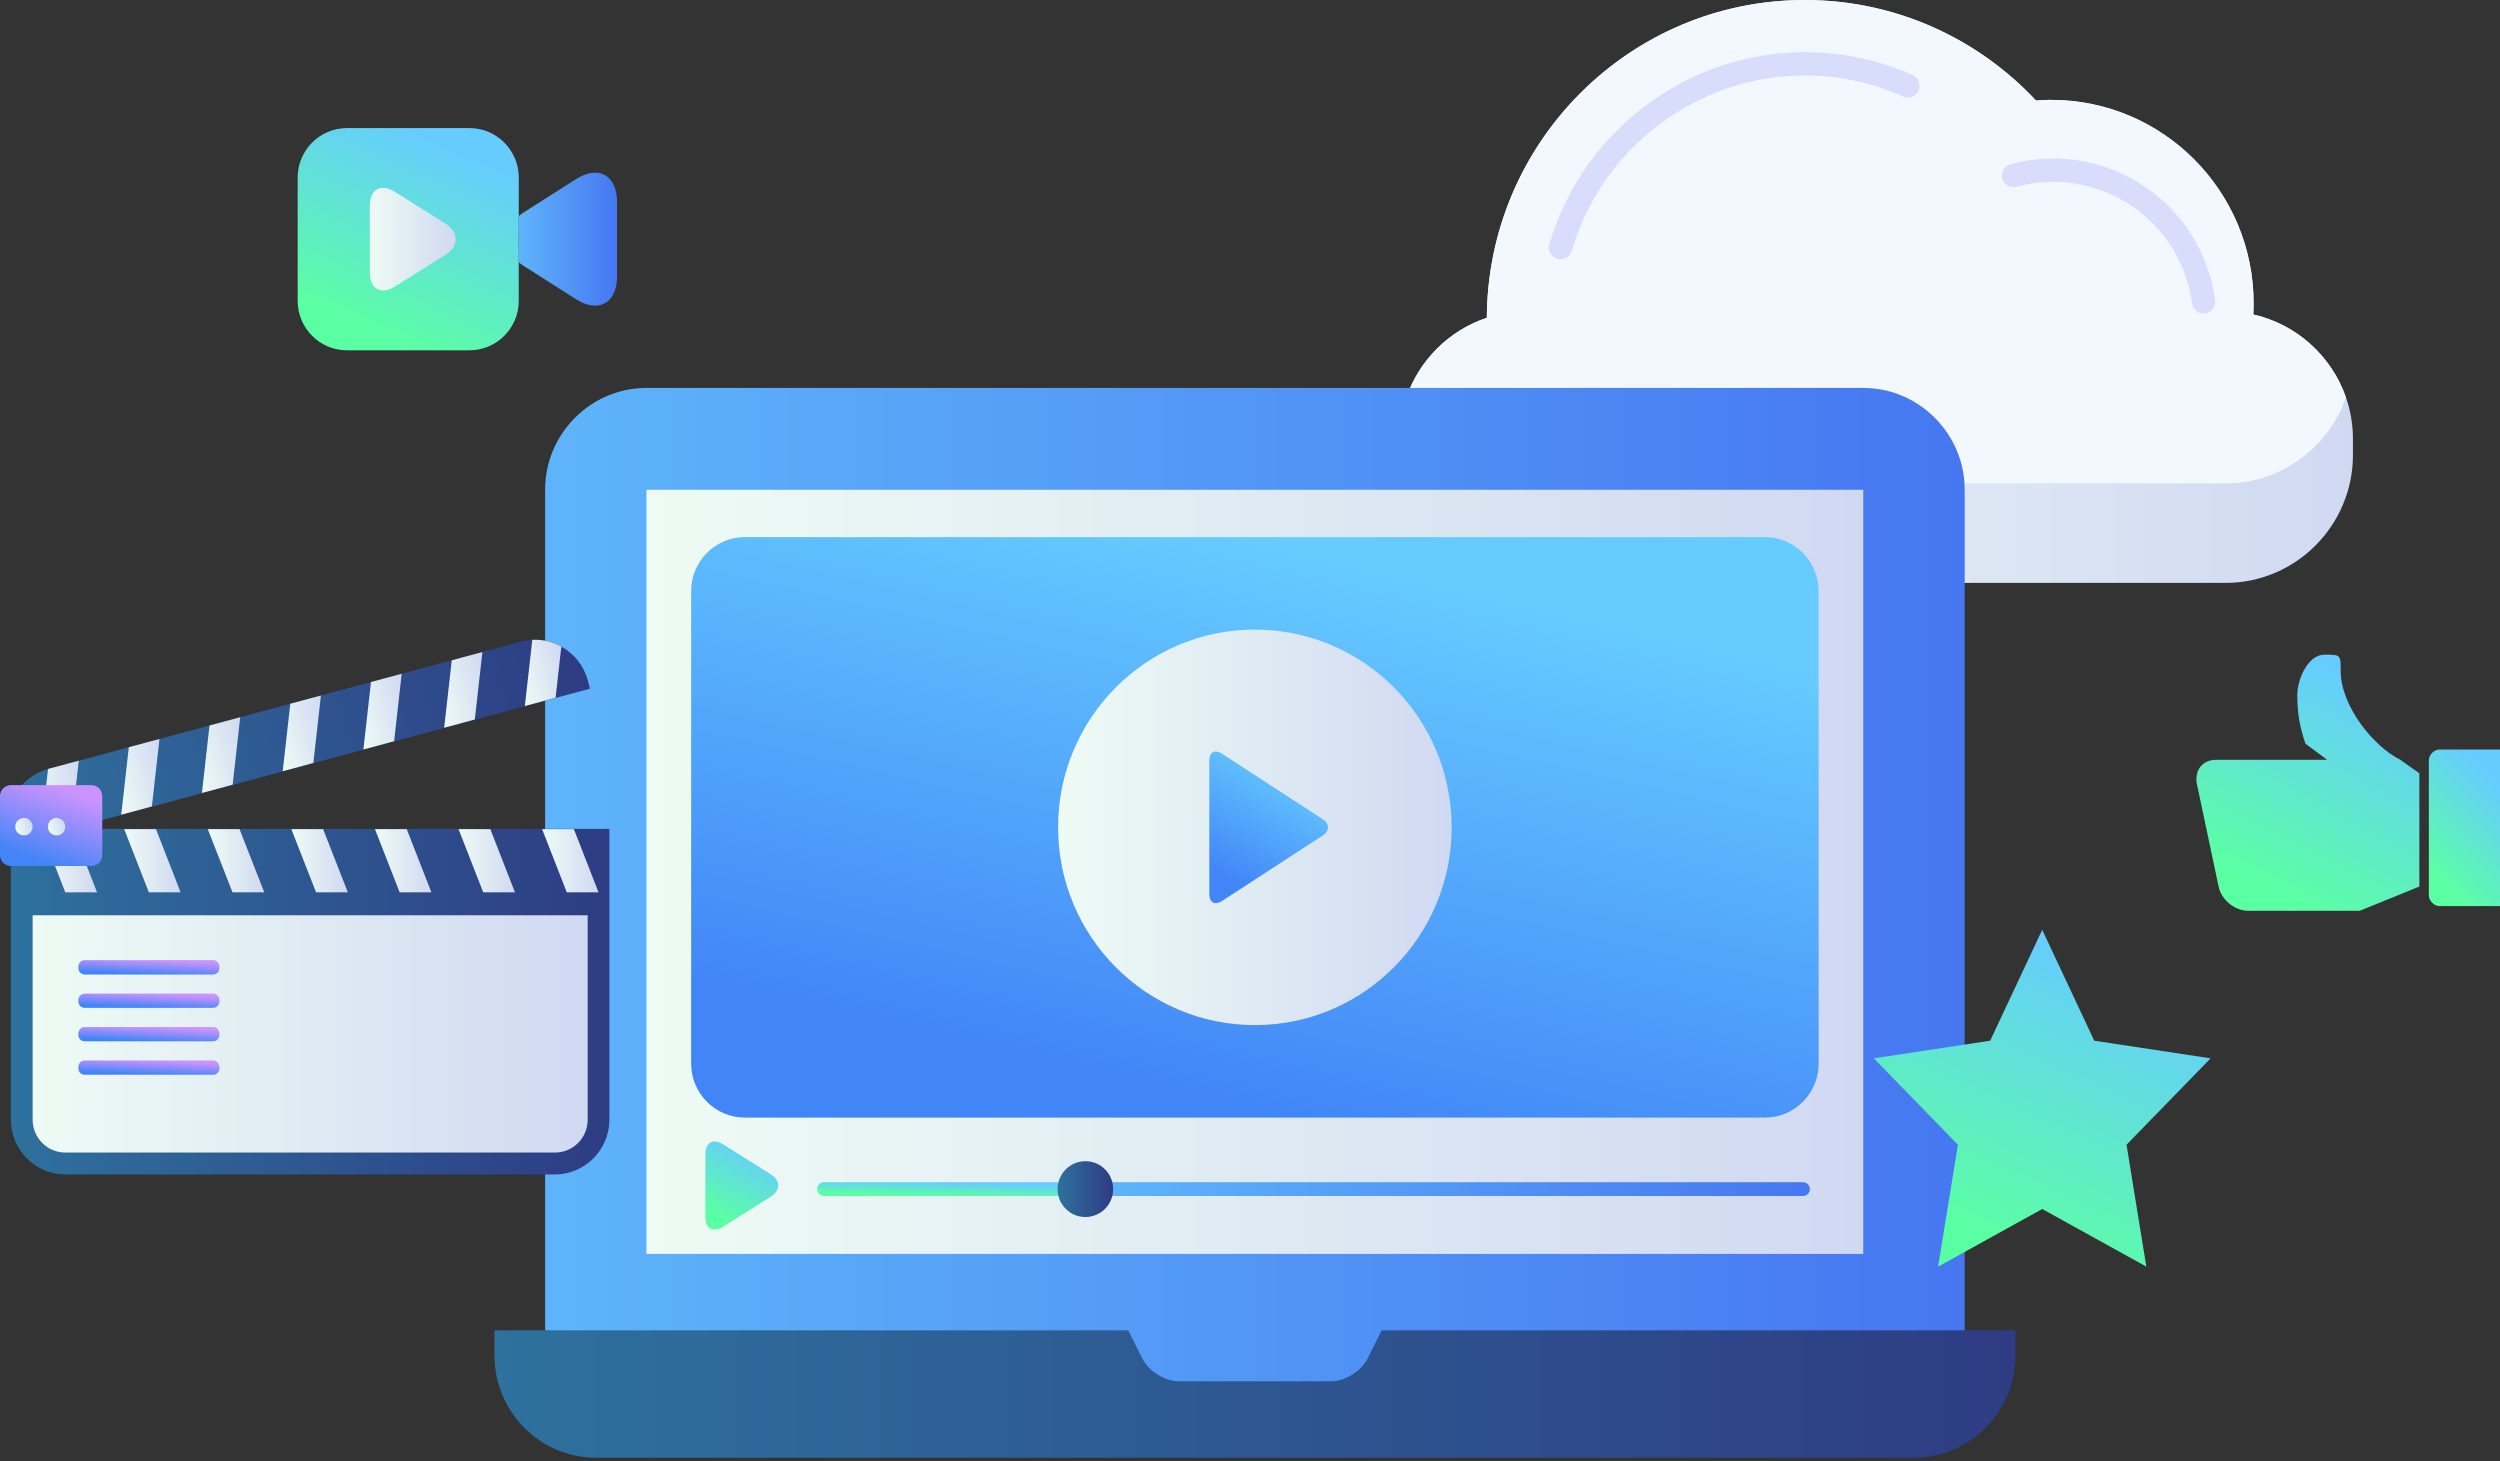
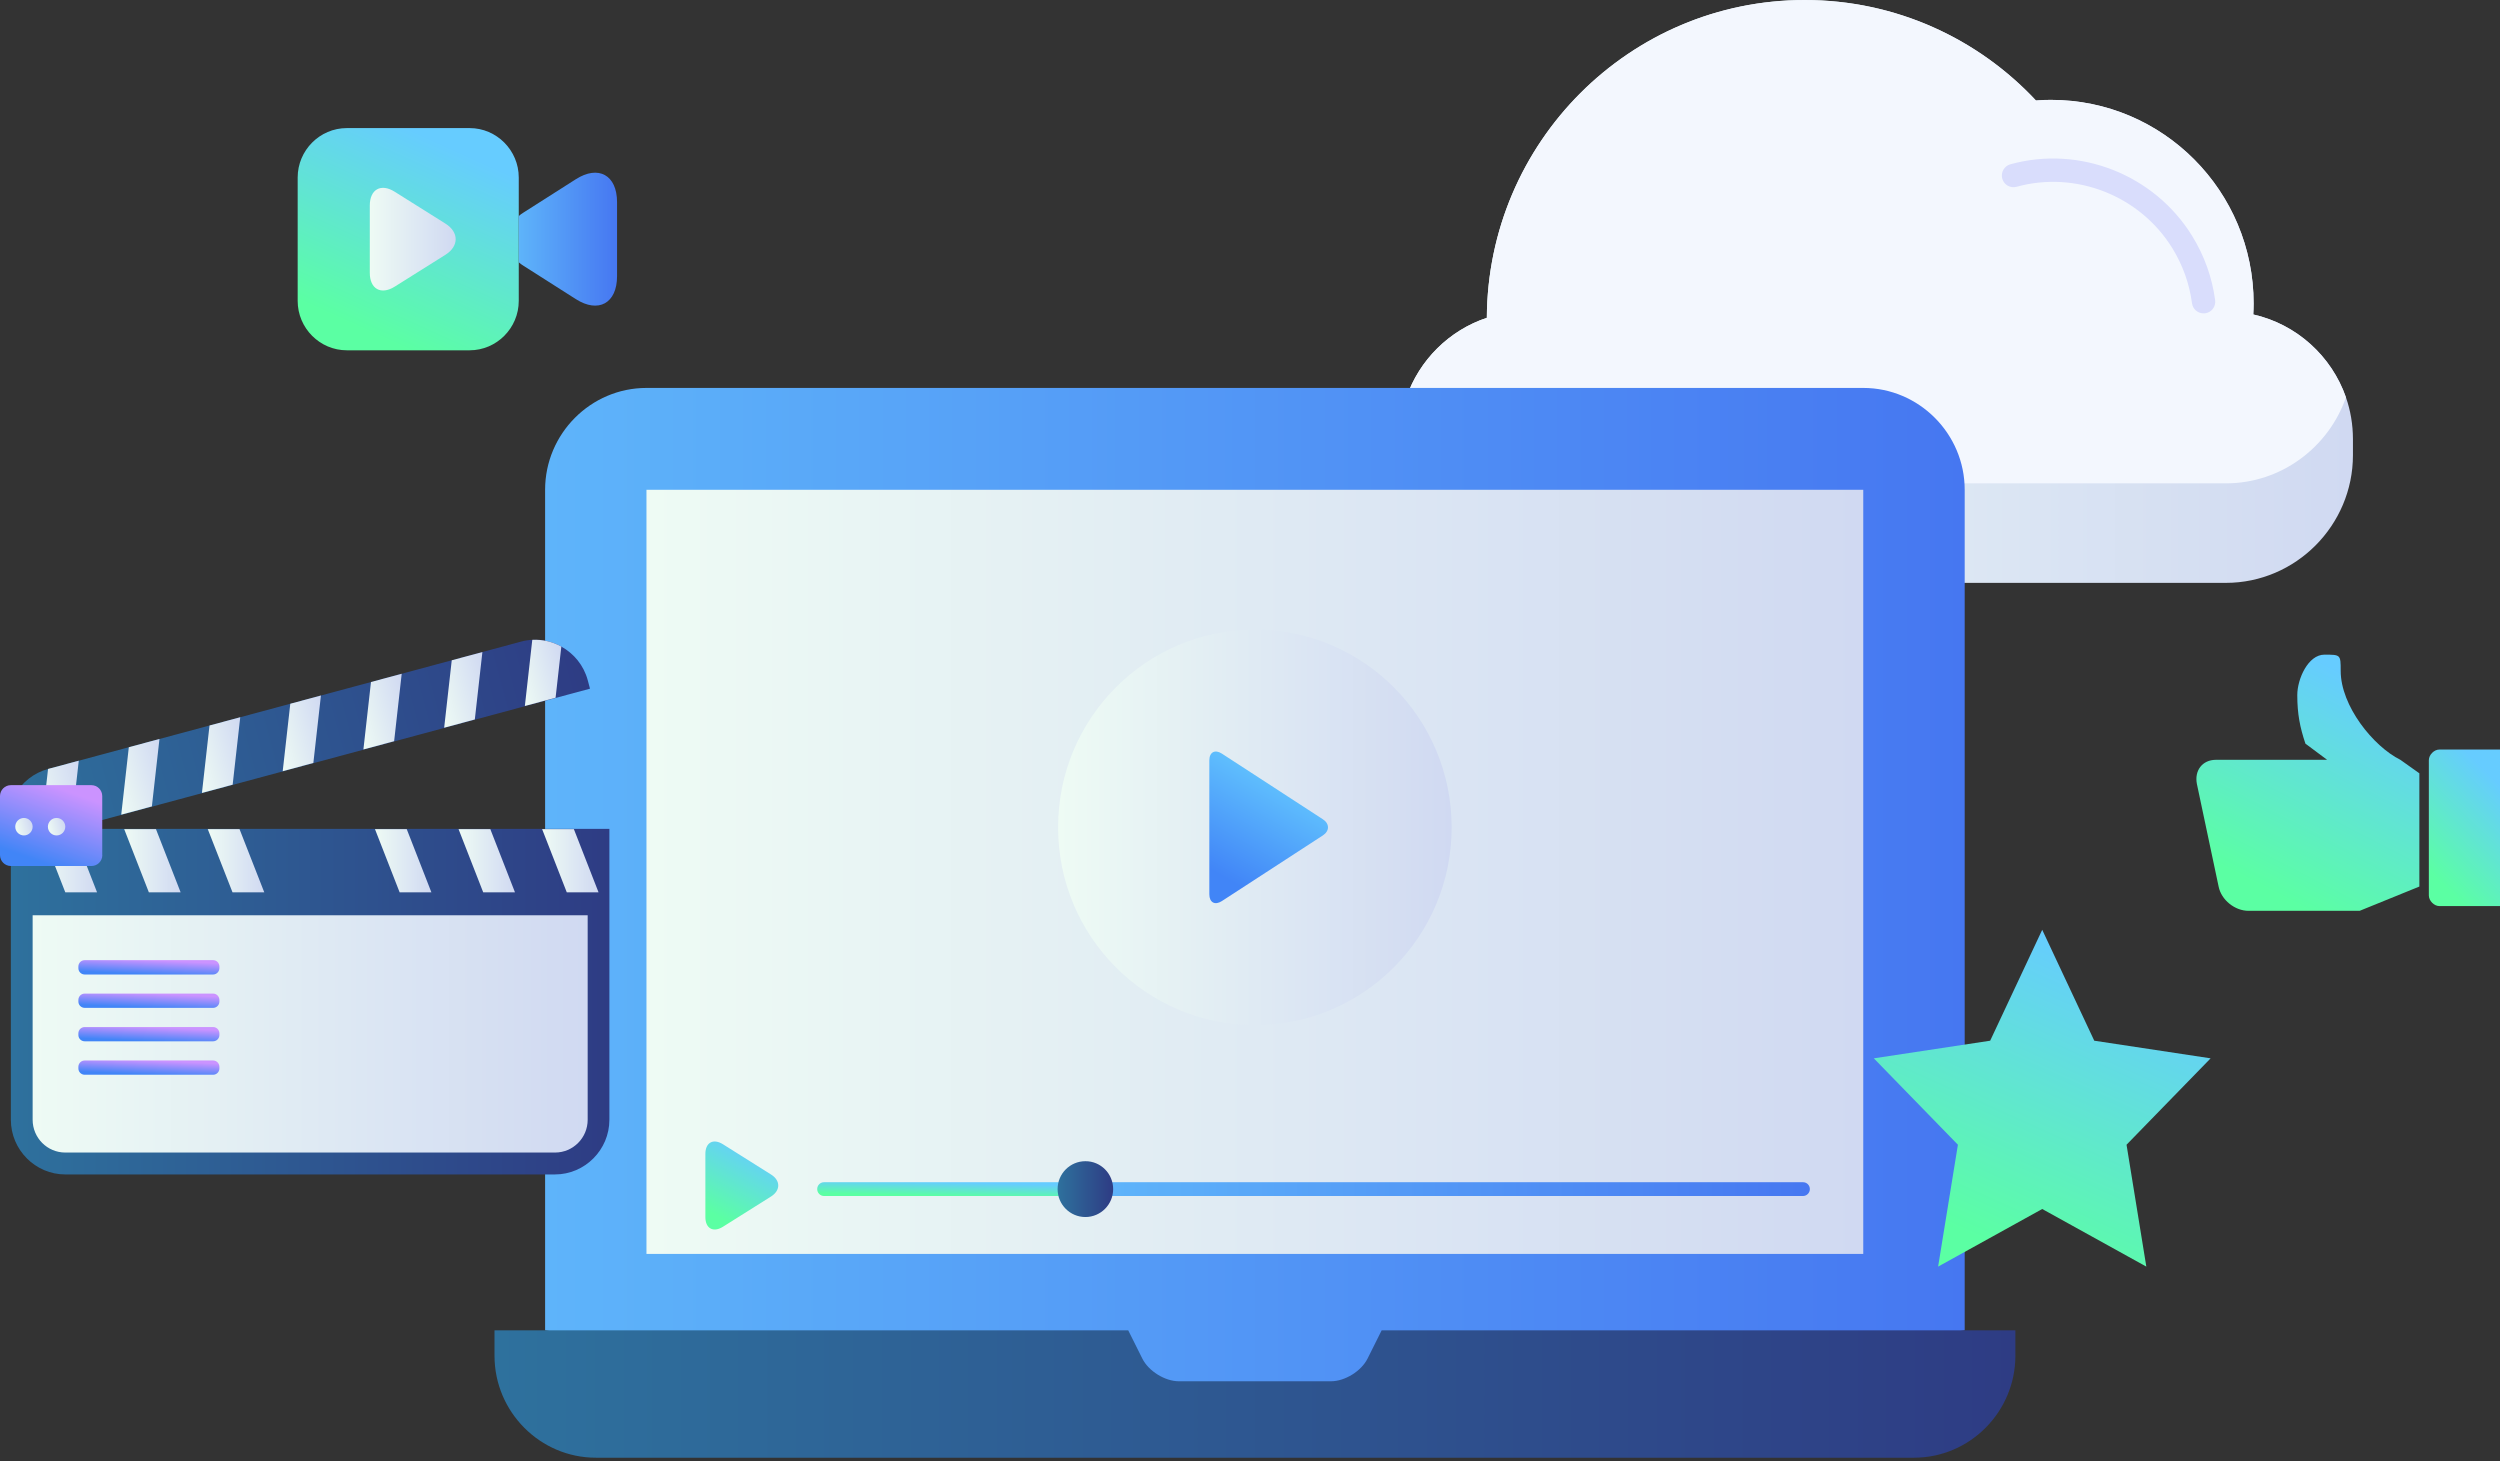
<svg xmlns="http://www.w3.org/2000/svg" width="527" height="308" viewBox="0 0 527 308" fill="none">
  <rect x="0" y="0" width="527" height="308" fill="#333333" stroke="none" />
  <path d="M496 92.578V95.945C496 110.761 483.936 122.869 469.205 122.869H321.795C307.05 122.869 295 110.747 295 95.945V92.578C295 89.497 295.513 86.531 296.469 83.78C299.193 75.885 305.496 69.638 313.424 67.001C313.596 29.975 343.542 0.014 380.434 0.014C399.657 0.014 416.983 8.152 429.176 21.192C430.217 21.091 431.286 21.063 432.356 21.063C455.943 21.063 475.066 40.278 475.066 63.978C475.066 64.751 475.037 65.525 474.994 66.299C484.107 68.348 491.494 75.054 494.531 83.78C495.487 86.531 496 89.497 496 92.578Z" fill="url(#paint0_linear)" />
  <path d="M494.532 83.766C490.881 94.284 480.885 101.892 469.206 101.892H321.796C310.117 101.892 300.12 94.284 296.47 83.766C299.193 75.871 305.497 69.624 313.425 66.987C313.596 29.962 343.543 0 380.435 0C399.658 0 416.984 8.139 429.177 21.178C430.218 21.078 431.287 21.049 432.357 21.049C455.943 21.049 475.067 40.264 475.067 63.964C475.067 64.738 475.038 65.511 474.995 66.285C484.108 68.334 491.495 75.04 494.532 83.766Z" fill="#F3F7FE" />
-   <path d="M328.982 54.636C328.754 54.636 328.526 54.607 328.283 54.536C326.986 54.149 326.244 52.788 326.615 51.469C333.574 27.64 355.706 10.99 380.419 10.99C388.334 10.99 396.006 12.624 403.193 15.848C404.434 16.407 404.99 17.854 404.434 19.1C403.878 20.347 402.437 20.906 401.197 20.347C394.637 17.41 387.649 15.905 380.419 15.905C357.874 15.905 337.681 31.094 331.335 52.845C331.021 53.948 330.052 54.636 328.982 54.636Z" fill="#D9DDFC" />
  <path d="M464.499 66.057C463.287 66.057 462.232 65.154 462.075 63.922C461.519 59.795 460.135 55.912 457.954 52.358C451.123 41.254 437.604 35.923 425.083 39.376C423.771 39.735 422.431 38.961 422.074 37.657C421.718 36.339 422.488 34.992 423.786 34.633C438.403 30.593 454.16 36.826 462.132 49.779C464.685 53.934 466.31 58.477 466.952 63.277C467.137 64.624 466.196 65.87 464.841 66.042C464.713 66.057 464.613 66.057 464.499 66.057Z" fill="#D9DDFC" />
  <path d="M109.353 37.412V63.432C109.353 69.151 104.697 73.844 98.992 73.844H73.11C67.419 73.844 62.749 69.165 62.749 63.432V37.412C62.749 31.694 67.405 27.001 73.11 27.001H99.006C104.697 27.001 109.353 31.694 109.353 37.412Z" fill="url(#paint1_linear)" />
  <path d="M130.075 42.611V58.221C130.075 63.939 126.138 66.105 121.352 63.029L110.33 56.011C110 55.809 109.655 55.564 109.367 55.304V45.528C109.655 45.268 109.985 45.037 110.33 44.821L121.352 37.803C126.138 34.727 130.075 36.893 130.075 42.611Z" fill="url(#paint2_linear)" />
  <path d="M77.953 43.332C77.953 39.91 80.31 38.596 83.198 40.415L93.89 47.13C96.779 48.935 96.779 51.909 93.89 53.714L83.198 60.429C80.31 62.234 77.953 60.92 77.953 57.512V43.332Z" fill="url(#paint3_linear)" />
  <path d="M414.157 103.247V280.437L305.956 296.548H224.456L114.908 280.437V103.247C114.908 91.43 124.532 81.776 136.276 81.776H392.773C404.533 81.776 414.157 91.447 414.157 103.247Z" fill="url(#paint4_linear)" />
  <path d="M392.774 103.247H136.276V264.325H392.774V103.247Z" fill="url(#paint5_linear)" />
  <path d="M424.843 280.438V285.797C424.843 297.614 415.235 307.284 403.475 307.284H125.61C113.849 307.284 104.242 297.614 104.242 285.797V280.438H237.833L240.794 286.371C242.106 289.026 245.572 291.173 248.517 291.173H280.568C283.513 291.173 286.978 289.026 288.291 286.371L291.252 280.438H424.843Z" fill="url(#paint6_linear)" />
-   <path d="M383.368 224.225C383.368 230.48 378.287 235.586 372.062 235.586H157.005C150.779 235.586 145.698 230.48 145.698 224.225V124.582C145.698 118.327 150.779 113.222 157.005 113.222H372.062C378.287 113.222 383.368 118.344 383.368 124.582V224.225Z" fill="url(#paint7_linear)" />
  <path d="M306.009 174.404C306.009 197.429 287.434 216.093 264.535 216.093C241.62 216.093 223.045 197.429 223.045 174.404C223.045 151.378 241.62 132.714 264.535 132.714C287.451 132.731 306.009 151.395 306.009 174.404Z" fill="url(#paint8_linear)" />
  <path d="M257.552 158.85C256.105 157.92 254.928 158.562 254.928 160.287V188.52C254.928 190.244 256.105 190.886 257.552 189.957L278.853 176.111C280.3 175.164 280.3 173.642 278.853 172.696L257.552 158.85Z" fill="url(#paint9_linear)" />
  <path d="M148.693 243.244C148.693 240.843 150.342 239.93 152.378 241.198L162.54 247.589C164.559 248.856 164.559 250.936 162.54 252.221L152.378 258.611C150.359 259.879 148.693 258.966 148.693 256.565V243.244Z" fill="url(#paint10_linear)" />
  <path d="M380.071 252.119H234.653C233.845 252.119 233.206 251.459 233.206 250.665C233.206 249.853 233.845 249.211 234.653 249.211H380.071C380.879 249.211 381.518 249.853 381.518 250.665C381.518 251.459 380.862 252.119 380.071 252.119Z" fill="url(#paint11_linear)" />
  <path d="M222.926 252.119H173.713C172.905 252.119 172.266 251.459 172.266 250.665C172.266 249.853 172.905 249.211 173.713 249.211H222.926C223.716 249.211 224.373 249.853 224.373 250.665C224.373 251.459 223.716 252.119 222.926 252.119Z" fill="url(#paint12_linear)" />
  <path d="M234.653 250.666C234.653 253.911 232.028 256.549 228.798 256.549C225.567 256.549 222.942 253.911 222.942 250.666C222.942 247.42 225.567 244.782 228.798 244.782C232.028 244.765 234.653 247.403 234.653 250.666Z" fill="url(#paint13_linear)" />
  <path d="M430.5 196.001L441.472 219.381L466 223.096L448.273 241.31L452.444 267.001L430.5 254.858L408.556 267.001L412.727 241.31L395 223.096L419.528 219.381L430.5 196.001Z" fill="url(#paint14_linear)" />
  <path d="M128.46 174.726V236.043C128.46 242.383 123.294 247.573 116.985 247.573H13.764C7.454 247.573 2.289 242.383 2.289 236.043V174.726H128.46Z" fill="url(#paint15_linear)" />
  <path d="M13.762 242.957C9.96 242.957 6.881 239.863 6.881 236.042V192.933H123.882V236.042C123.882 239.863 120.803 242.957 117 242.957H13.762Z" fill="url(#paint16_linear)" />
  <path d="M16.521 203.735C16.521 202.991 17.127 202.399 17.851 202.399H44.922C45.662 202.399 46.251 203.008 46.251 203.735V204.073C46.251 204.817 45.645 205.426 44.922 205.426H17.851C17.11 205.426 16.521 204.817 16.521 204.09V203.735V203.735Z" fill="url(#paint17_linear)" />
  <path d="M16.521 210.785C16.521 210.041 17.127 209.449 17.851 209.449H44.922C45.662 209.449 46.251 210.058 46.251 210.785V211.123C46.251 211.867 45.645 212.458 44.922 212.458H17.851C17.11 212.458 16.521 211.85 16.521 211.123V210.785Z" fill="url(#paint18_linear)" />
  <path d="M16.521 217.836C16.521 217.092 17.127 216.5 17.851 216.5H44.922C45.662 216.5 46.251 217.109 46.251 217.836V218.174C46.251 218.918 45.645 219.509 44.922 219.509H17.851C17.11 219.509 16.521 218.901 16.521 218.174V217.836Z" fill="url(#paint19_linear)" />
  <path d="M16.521 224.885C16.521 224.142 17.127 223.55 17.851 223.55H44.922C45.662 223.55 46.251 224.158 46.251 224.885V225.223C46.251 225.967 45.645 226.559 44.922 226.559H17.851C17.11 226.559 16.521 225.95 16.521 225.223V224.885Z" fill="url(#paint20_linear)" />
  <path d="M123.899 143.398L124.37 145.173L2.507 177.988L2.036 176.213C0.404 170.093 4.055 163.736 10.145 162.096L109.85 135.25C110.641 135.03 111.432 134.912 112.223 134.878C114.393 134.759 116.496 135.284 118.33 136.298C120.972 137.769 123.058 140.254 123.899 143.398Z" fill="url(#paint21_linear)" />
  <path d="M15.008 174.573L8.53 176.314L10.129 162.097L16.606 160.355L15.008 174.573Z" fill="url(#paint22_linear)" />
  <path d="M32.017 169.991L25.557 171.732L27.155 157.515L33.616 155.773L32.017 169.991Z" fill="url(#paint23_linear)" />
  <path d="M49.045 165.41L42.567 167.151L44.166 152.934L50.643 151.192L49.045 165.41Z" fill="url(#paint24_linear)" />
  <path d="M66.055 160.828L59.595 162.57L61.193 148.352L67.654 146.61L66.055 160.828Z" fill="url(#paint25_linear)" />
  <path d="M83.082 156.247L76.605 157.988L78.203 143.771L84.68 142.029L83.082 156.247Z" fill="url(#paint26_linear)" />
  <path d="M100.092 151.666L93.631 153.407L95.229 139.19L101.69 137.448L100.092 151.666Z" fill="url(#paint27_linear)" />
  <path d="M118.33 136.298L117.118 147.084L110.641 148.825L112.205 134.878C114.376 134.759 116.496 135.284 118.33 136.298Z" fill="url(#paint28_linear)" />
  <path d="M15.26 174.776H8.563L13.762 188.098H20.459L15.26 174.776Z" fill="url(#paint29_linear)" />
  <path d="M32.875 174.776H26.179L31.378 188.098H38.074L32.875 174.776Z" fill="url(#paint30_linear)" />
  <path d="M50.491 174.776H43.795L49.011 188.098H55.707L50.491 174.776Z" fill="url(#paint31_linear)" />
-   <path d="M68.109 174.776H61.412L66.628 188.098H73.324L68.109 174.776Z" fill="url(#paint32_linear)" />
  <path d="M85.738 174.776H79.042L84.241 188.098H90.937L85.738 174.776Z" fill="url(#paint33_linear)" />
  <path d="M103.357 174.776H96.66L101.859 188.098H108.556L103.357 174.776Z" fill="url(#paint34_linear)" />
  <path d="M120.972 174.776H114.275L119.474 188.098H126.171L120.972 174.776Z" fill="url(#paint35_linear)" />
  <path d="M21.57 180.253C21.57 181.521 20.543 182.553 19.281 182.553H2.288C1.026 182.553 0 181.521 0 180.253V167.811C0 166.543 1.026 165.512 2.288 165.512H19.265C20.526 165.512 21.553 166.543 21.553 167.811V180.253H21.57Z" fill="url(#paint36_linear)" />
  <path d="M6.882 174.268C6.882 175.282 6.057 176.111 5.048 176.111C4.038 176.111 3.214 175.282 3.214 174.268C3.214 173.253 4.038 172.425 5.048 172.425C6.057 172.425 6.882 173.253 6.882 174.268Z" fill="url(#paint37_linear)" />
  <path d="M13.763 174.268C13.763 175.282 12.938 176.111 11.929 176.111C10.919 176.111 10.095 175.282 10.095 174.268C10.095 173.253 10.919 172.425 11.929 172.425C12.938 172.425 13.763 173.253 13.763 174.268Z" fill="url(#paint38_linear)" />
  <path d="M527 158.001H514.222C513.111 158.001 512 159.12 512 160.238V188.764C512 189.882 513.111 191.001 514.222 191.001H527V158.001Z" fill="url(#paint39_linear)" />
  <path d="M505.997 160.169C500.279 157.327 493.417 148.801 493.417 141.411C493.417 138.001 493.417 138.001 489.986 138.001C486.555 138.001 484.267 143.117 484.267 146.527C484.267 150.506 484.839 153.348 485.983 156.759L490.558 160.169H487.127H483.124H467.112C464.253 160.169 462.538 162.443 463.11 165.285L467.684 186.885C468.256 189.727 471.115 192.001 473.974 192.001H497.42L510 186.885V163.011L505.997 160.169Z" fill="url(#paint40_linear)" />
  <defs>
    <linearGradient id="paint0_linear" x1="294.998" y1="61.434" x2="496.006" y2="61.434" gradientUnits="userSpaceOnUse">
      <stop stop-color="#EEFBF4" />
      <stop offset="1" stop-color="#D0D9F2" />
    </linearGradient>
    <linearGradient id="paint1_linear" x1="86.051" y1="73.844" x2="103.657" y2="34.976" gradientUnits="userSpaceOnUse">
      <stop stop-color="#5BFFA3" />
      <stop offset="1" stop-color="#66CCFF" />
    </linearGradient>
    <linearGradient id="paint2_linear" x1="109.358" y1="50.418" x2="130.07" y2="50.418" gradientUnits="userSpaceOnUse">
      <stop stop-color="#5EB4FA" />
      <stop offset="1" stop-color="#4677F1" />
    </linearGradient>
    <linearGradient id="paint3_linear" x1="77.947" y1="50.417" x2="96.038" y2="50.417" gradientUnits="userSpaceOnUse">
      <stop stop-color="#EEFBF4" />
      <stop offset="1" stop-color="#D0D9F2" />
    </linearGradient>
    <linearGradient id="paint4_linear" x1="114.909" y1="189.162" x2="414.153" y2="189.162" gradientUnits="userSpaceOnUse">
      <stop stop-color="#5EB4FA" />
      <stop offset="1" stop-color="#4677F1" />
    </linearGradient>
    <linearGradient id="paint5_linear" x1="136.281" y1="183.793" x2="392.778" y2="183.793" gradientUnits="userSpaceOnUse">
      <stop stop-color="#EEFBF4" />
      <stop offset="1" stop-color="#D0D9F2" />
    </linearGradient>
    <linearGradient id="paint6_linear" x1="104.22" y1="293.867" x2="424.841" y2="293.867" gradientUnits="userSpaceOnUse">
      <stop stop-color="#2E719D" />
      <stop offset="1" stop-color="#2E3C84" />
    </linearGradient>
    <linearGradient id="paint7_linear" x1="264.533" y1="235.586" x2="291.474" y2="119.473" gradientUnits="userSpaceOnUse">
      <stop stop-color="#4185F7" />
      <stop offset="1" stop-color="#66CCFF" />
    </linearGradient>
    <linearGradient id="paint8_linear" x1="223.047" y1="174.409" x2="306.017" y2="174.409" gradientUnits="userSpaceOnUse">
      <stop stop-color="#EEFBF4" />
      <stop offset="1" stop-color="#D0D9F2" />
    </linearGradient>
    <linearGradient id="paint9_linear" x1="267.433" y1="190.383" x2="281.254" y2="166.383" gradientUnits="userSpaceOnUse">
      <stop stop-color="#4185F7" />
      <stop offset="1" stop-color="#66CCFF" />
    </linearGradient>
    <linearGradient id="paint10_linear" x1="156.374" y1="259.182" x2="164.166" y2="244.869" gradientUnits="userSpaceOnUse">
      <stop stop-color="#5BFFA3" />
      <stop offset="1" stop-color="#66CCFF" />
    </linearGradient>
    <linearGradient id="paint11_linear" x1="233.198" y1="250.658" x2="381.514" y2="250.658" gradientUnits="userSpaceOnUse">
      <stop stop-color="#5EB4FA" />
      <stop offset="1" stop-color="#4677F1" />
    </linearGradient>
    <linearGradient id="paint12_linear" x1="198.319" y1="252.119" x2="198.392" y2="249.213" gradientUnits="userSpaceOnUse">
      <stop stop-color="#5BFFA3" />
      <stop offset="1" stop-color="#66CCFF" />
    </linearGradient>
    <linearGradient id="paint13_linear" x1="222.925" y1="250.659" x2="234.645" y2="250.659" gradientUnits="userSpaceOnUse">
      <stop stop-color="#2E719D" />
      <stop offset="1" stop-color="#2E3C84" />
    </linearGradient>
    <linearGradient id="paint14_linear" x1="430.5" y1="267.001" x2="457.095" y2="207.986" gradientUnits="userSpaceOnUse">
      <stop stop-color="#5BFFA3" />
      <stop offset="1" stop-color="#66CCFF" />
    </linearGradient>
    <linearGradient id="paint15_linear" x1="2.297" y1="211.149" x2="128.467" y2="211.149" gradientUnits="userSpaceOnUse">
      <stop stop-color="#2E719D" />
      <stop offset="1" stop-color="#2E3C84" />
    </linearGradient>
    <linearGradient id="paint16_linear" x1="6.884" y1="217.948" x2="123.878" y2="217.948" gradientUnits="userSpaceOnUse">
      <stop stop-color="#EEFBF4" />
      <stop offset="1" stop-color="#D0D9F2" />
    </linearGradient>
    <linearGradient id="paint17_linear" x1="31.386" y1="205.426" x2="31.525" y2="202.406" gradientUnits="userSpaceOnUse">
      <stop stop-color="#4185F7" />
      <stop offset="1" stop-color="#CB93FF" />
    </linearGradient>
    <linearGradient id="paint18_linear" x1="31.386" y1="212.458" x2="31.523" y2="209.455" gradientUnits="userSpaceOnUse">
      <stop stop-color="#4185F7" />
      <stop offset="1" stop-color="#CB93FF" />
    </linearGradient>
    <linearGradient id="paint19_linear" x1="31.386" y1="219.509" x2="31.523" y2="216.506" gradientUnits="userSpaceOnUse">
      <stop stop-color="#4185F7" />
      <stop offset="1" stop-color="#CB93FF" />
    </linearGradient>
    <linearGradient id="paint20_linear" x1="31.386" y1="226.559" x2="31.523" y2="223.556" gradientUnits="userSpaceOnUse">
      <stop stop-color="#4185F7" />
      <stop offset="1" stop-color="#CB93FF" />
    </linearGradient>
    <linearGradient id="paint21_linear" x1="0.775" y1="171.542" x2="122.725" y2="139.023" gradientUnits="userSpaceOnUse">
      <stop stop-color="#2E719D" />
      <stop offset="1" stop-color="#2E3C84" />
    </linearGradient>
    <linearGradient id="paint22_linear" x1="6.819" y1="169.887" x2="18.324" y2="166.819" gradientUnits="userSpaceOnUse">
      <stop stop-color="#EEFBF4" />
      <stop offset="1" stop-color="#D0D9F2" />
    </linearGradient>
    <linearGradient id="paint23_linear" x1="23.837" y1="165.305" x2="35.341" y2="162.237" gradientUnits="userSpaceOnUse">
      <stop stop-color="#EEFBF4" />
      <stop offset="1" stop-color="#D0D9F2" />
    </linearGradient>
    <linearGradient id="paint24_linear" x1="40.856" y1="160.723" x2="52.361" y2="157.656" gradientUnits="userSpaceOnUse">
      <stop stop-color="#EEFBF4" />
      <stop offset="1" stop-color="#D0D9F2" />
    </linearGradient>
    <linearGradient id="paint25_linear" x1="57.875" y1="156.141" x2="69.38" y2="153.073" gradientUnits="userSpaceOnUse">
      <stop stop-color="#EEFBF4" />
      <stop offset="1" stop-color="#D0D9F2" />
    </linearGradient>
    <linearGradient id="paint26_linear" x1="74.894" y1="151.559" x2="86.398" y2="148.491" gradientUnits="userSpaceOnUse">
      <stop stop-color="#EEFBF4" />
      <stop offset="1" stop-color="#D0D9F2" />
    </linearGradient>
    <linearGradient id="paint27_linear" x1="91.912" y1="146.977" x2="103.416" y2="143.909" gradientUnits="userSpaceOnUse">
      <stop stop-color="#EEFBF4" />
      <stop offset="1" stop-color="#D0D9F2" />
    </linearGradient>
    <linearGradient id="paint28_linear" x1="108.96" y1="142.517" x2="119.253" y2="139.773" gradientUnits="userSpaceOnUse">
      <stop stop-color="#EEFBF4" />
      <stop offset="1" stop-color="#D0D9F2" />
    </linearGradient>
    <linearGradient id="paint29_linear" x1="8.56" y1="181.441" x2="20.463" y2="181.441" gradientUnits="userSpaceOnUse">
      <stop stop-color="#EEFBF4" />
      <stop offset="1" stop-color="#D0D9F2" />
    </linearGradient>
    <linearGradient id="paint30_linear" x1="26.178" y1="181.441" x2="38.082" y2="181.441" gradientUnits="userSpaceOnUse">
      <stop stop-color="#EEFBF4" />
      <stop offset="1" stop-color="#D0D9F2" />
    </linearGradient>
    <linearGradient id="paint31_linear" x1="43.797" y1="181.441" x2="55.701" y2="181.441" gradientUnits="userSpaceOnUse">
      <stop stop-color="#EEFBF4" />
      <stop offset="1" stop-color="#D0D9F2" />
    </linearGradient>
    <linearGradient id="paint32_linear" x1="61.418" y1="181.441" x2="73.321" y2="181.441" gradientUnits="userSpaceOnUse">
      <stop stop-color="#EEFBF4" />
      <stop offset="1" stop-color="#D0D9F2" />
    </linearGradient>
    <linearGradient id="paint33_linear" x1="79.034" y1="181.441" x2="90.937" y2="181.441" gradientUnits="userSpaceOnUse">
      <stop stop-color="#EEFBF4" />
      <stop offset="1" stop-color="#D0D9F2" />
    </linearGradient>
    <linearGradient id="paint34_linear" x1="96.655" y1="181.441" x2="108.558" y2="181.441" gradientUnits="userSpaceOnUse">
      <stop stop-color="#EEFBF4" />
      <stop offset="1" stop-color="#D0D9F2" />
    </linearGradient>
    <linearGradient id="paint35_linear" x1="114.273" y1="181.441" x2="126.177" y2="181.441" gradientUnits="userSpaceOnUse">
      <stop stop-color="#EEFBF4" />
      <stop offset="1" stop-color="#D0D9F2" />
    </linearGradient>
    <linearGradient id="paint36_linear" x1="10.785" y1="182.553" x2="16.169" y2="167.429" gradientUnits="userSpaceOnUse">
      <stop stop-color="#4185F7" />
      <stop offset="1" stop-color="#CB93FF" />
    </linearGradient>
    <linearGradient id="paint37_linear" x1="3.276" y1="174.745" x2="6.825" y2="173.798" gradientUnits="userSpaceOnUse">
      <stop stop-color="#EEFBF4" />
      <stop offset="1" stop-color="#D0D9F2" />
    </linearGradient>
    <linearGradient id="paint38_linear" x1="10.157" y1="174.745" x2="13.706" y2="173.798" gradientUnits="userSpaceOnUse">
      <stop stop-color="#EEFBF4" />
      <stop offset="1" stop-color="#D0D9F2" />
    </linearGradient>
    <linearGradient id="paint39_linear" x1="519.5" y1="191.001" x2="535.999" y2="174.359" gradientUnits="userSpaceOnUse">
      <stop stop-color="#5BFFA3" />
      <stop offset="1" stop-color="#66CCFF" />
    </linearGradient>
    <linearGradient id="paint40_linear" x1="486.5" y1="192.001" x2="508.549" y2="149.417" gradientUnits="userSpaceOnUse">
      <stop stop-color="#5BFFA3" />
      <stop offset="1" stop-color="#66CCFF" />
    </linearGradient>
  </defs>
</svg>